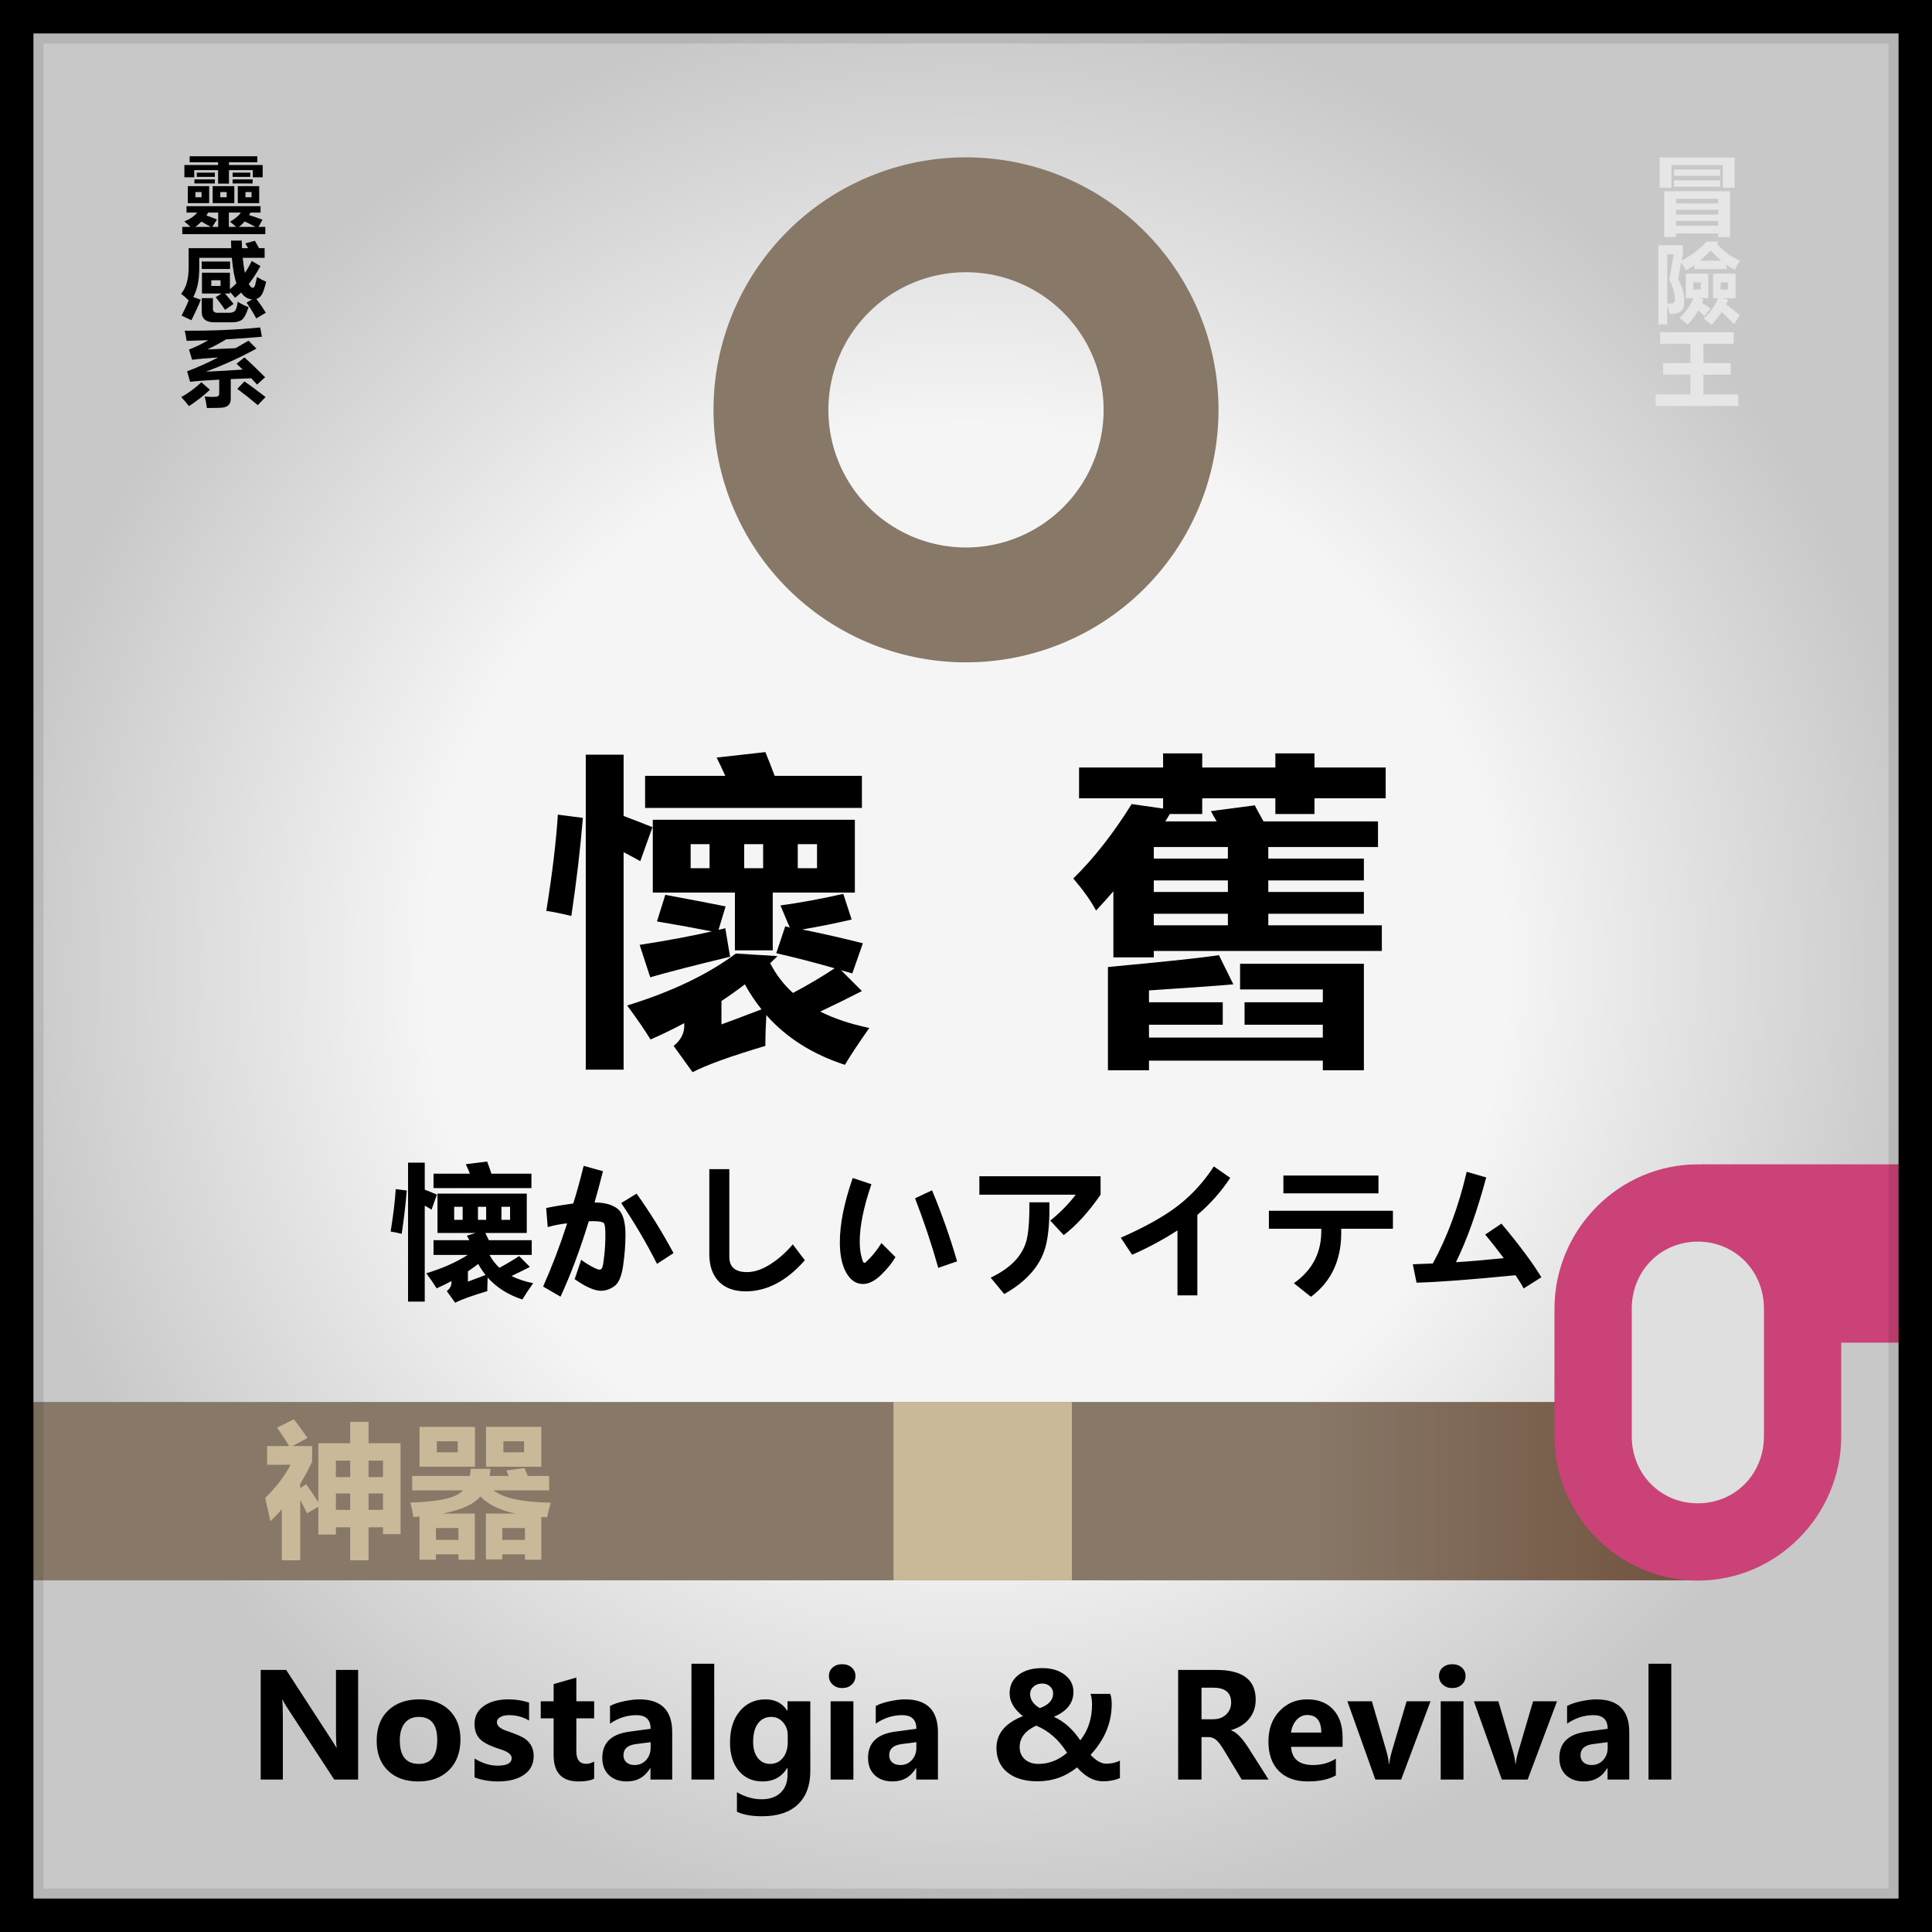
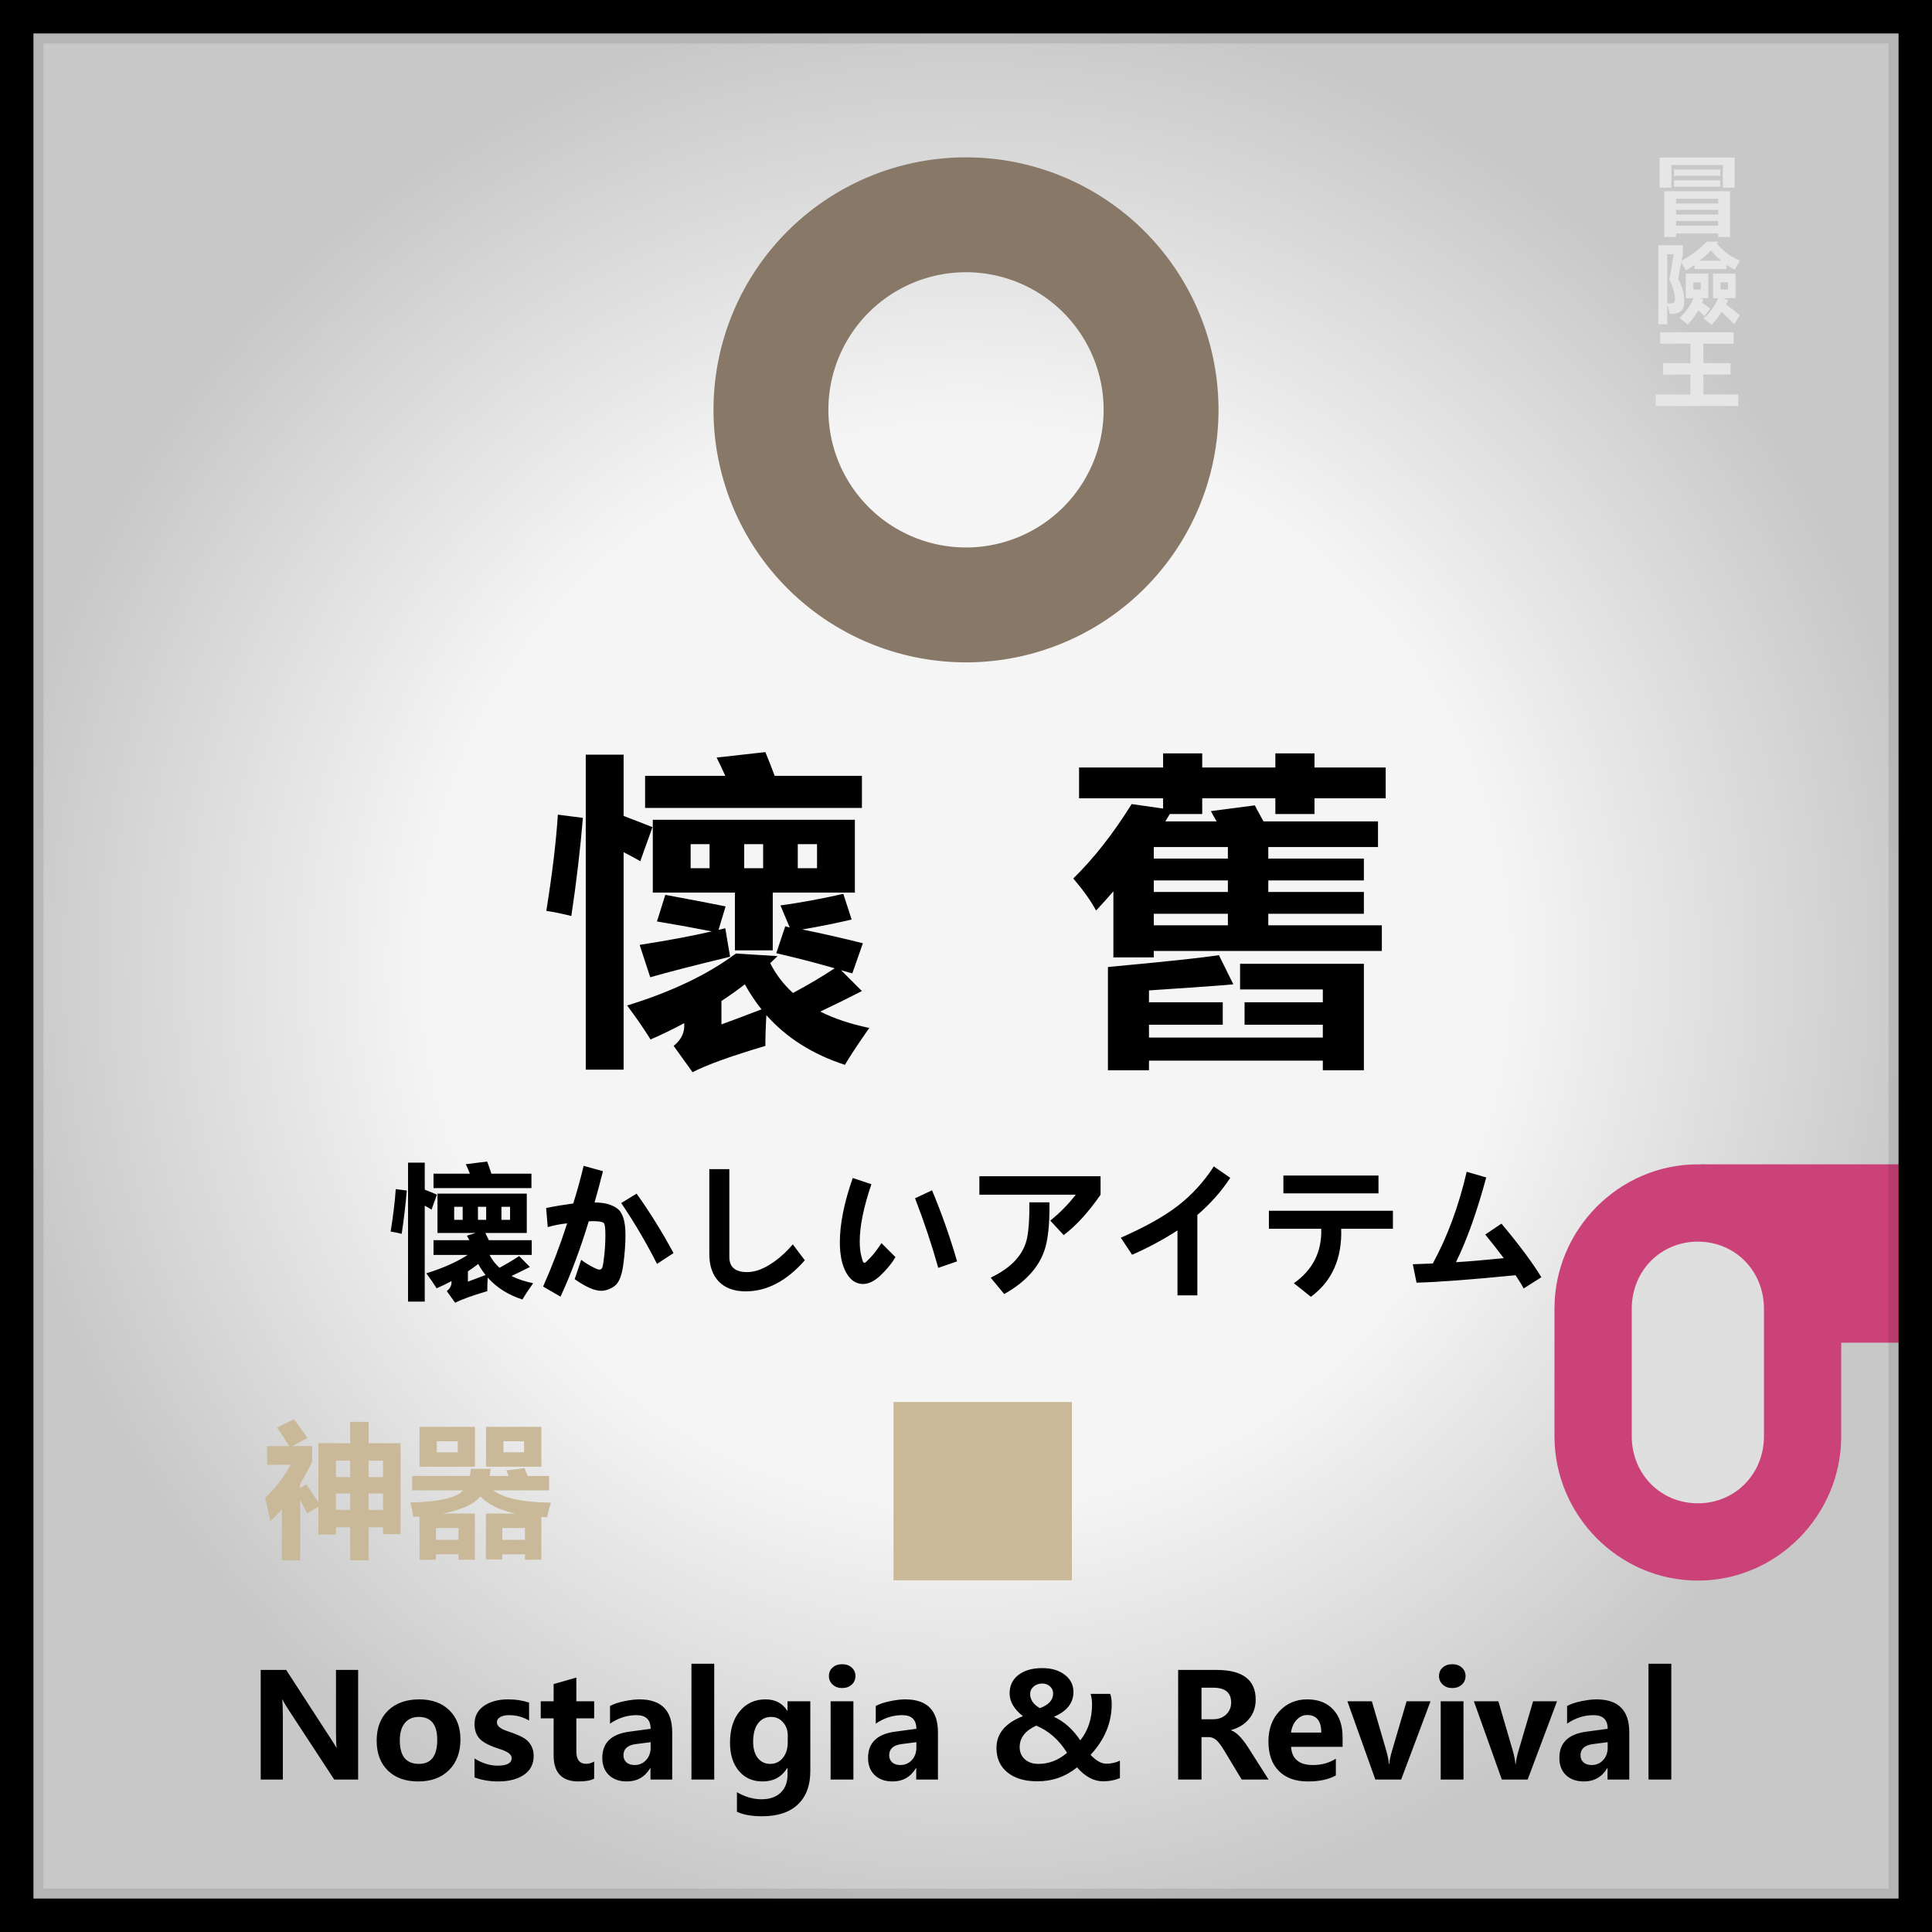
<svg xmlns="http://www.w3.org/2000/svg" xmlns:xlink="http://www.w3.org/1999/xlink" xml:space="preserve" width="800" height="800">
  <rect width="100%" height="100%" fill="#333333" stroke="none" />
  <defs>
    <linearGradient id="b">
      <stop offset="0" style="stop-color:#887868;stop-opacity:1" />
      <stop offset=".771" style="stop-color:#887868;stop-opacity:1" />
      <stop offset=".999" style="stop-color:#71523e;stop-opacity:1" />
    </linearGradient>
    <linearGradient id="a">
      <stop offset=".559" style="stop-color:#f5f5f5;stop-opacity:1" />
      <stop offset="1" style="stop-color:#c8c8c8;stop-opacity:1" />
    </linearGradient>
    <linearGradient xlink:href="#b" id="e" x1="8000" x2="8703.077" y1="-1782.549" y2="-1782.549" gradientTransform="translate(-8000 2400)" gradientUnits="userSpaceOnUse" />
    <radialGradient xlink:href="#a" id="c" cx="400" cy="400" r="400" fx="400" fy="400" gradientTransform="translate(1094.075)" gradientUnits="userSpaceOnUse" />
    <radialGradient xlink:href="#a" id="d" cx="400" cy="400" r="400" fx="400" fy="400" gradientUnits="userSpaceOnUse" />
  </defs>
  <g style="stroke:#000;stroke-width:2;stroke-linecap:round;stroke-linejoin:round;stroke-dasharray:none;paint-order:stroke fill markers">
    <g style="stroke:none">
      <path d="M1094.075 0h800v800h-800z" style="fill:url(#c);fill-rule:evenodd" transform="translate(-1894.075)" />
      <path d="M1399.313 442.915V411.97h-13.414v6.773h-16.469v-26.031l-10.625 6.11q-3.187-6.575-6.375-12.485v56.578h-17.266v-47.813q-5.18 5.977-10.757 11.157-2.79-13.414-4.914-21.782 15.671-15.406 23.906-31.21h-22.047v-17.532h20.785q-6.375-10.36-11.488-17.265l15.672-7.836q5.312 6.375 12.883 17.53l-14.145 7.571h18.527v14.742q-5.312 11.09-11.156 20.72v3.983l5.578-3.585q5.047 6.773 11.422 16.8V333.08h29.883v-20.055h17.266v20.055h30.015v85.266h-16.469v-6.375h-13.546v30.945zm30.812-93.5h-13.547v15.406h13.547zM1385.9 364.82h13.414v-15.406h-13.414zm30.68 30.813h13.546v-15.407h-13.547zm-30.68 0h13.414v-15.407h-13.414zm159.508-77.961h52.062v37.453h-52.062zm35.859 23.906v-10.36h-19.656v10.36zm26.563-23.906h51.93v37.453h-51.93zm35.726 23.906v-10.36h-19.39v10.36zm-35.86 100.539v-43.031h27.626q-22.047-4.848-32.805-16.07-9.164 11.023-35.527 16.07h30.347v43.297h-15.406v-5.047h-21.117v5.047h-15.406v-40.508q-2.856.265-5.844.398-.797-6.375-2.79-13.547 40.907-1.062 49.474-11.422H1538.5V363.76h54.122q.597-3.055.863-6.641h18.594q-.332 3.52-.93 6.64h17.93l-2.125-5.18 17-2.124 3.054 7.305h20.055v13.546H1614.8q14.145 10.957 53.856 11.555-2.258 7.438-3.453 13.68-2.79-.067-5.446-.266v40.11h-15.406v-5.047h-21.25v4.781zm36.657-29.484h-21.25v11.156h21.25zm-62.422 0h-21.117v11.156h21.117z" aria-label="神 器" style="font-weight:700;font-size:136px;font-family:&quot;Microsoft YaHei UI&quot;;-inkscape-font-specification:&quot;Microsoft YaHei UI, Bold&quot;;letter-spacing:0;word-spacing:0;fill-rule:evenodd" transform="translate(-1894.075)" />
      <path d="M1193.284 691.486v45.381h-9.668v-45.38zm40.341 45.381h-9.404v-18.076q0-7.852-5.654-7.852-2.695 0-4.483 2.11-1.787 2.08-1.787 5.332v18.486h-9.463v-32.402h9.463v5.156h.117q3.545-5.947 10.43-5.947 10.781 0 10.781 13.36zm38.35-32.402-12.158 32.402h-10.694l-11.572-32.402h10.137l5.947 20.39q.967 3.34 1.084 5.596h.147q.234-2.314 1.142-5.42l6.065-20.566zm32.49 18.867h-21.328q.498 7.53 9.082 7.53 5.361 0 9.463-2.638v6.944q-4.424 2.49-11.602 2.49-7.734 0-12.04-4.365-4.278-4.365-4.278-12.158 0-7.764 4.57-12.598 4.57-4.863 11.485-4.863 6.885 0 10.752 4.19 3.896 4.16 3.896 11.454zm-8.818-5.918q0-7.266-5.889-7.266-2.432 0-4.307 1.993-1.875 1.992-2.343 5.273zm45.762 19.453h-9.405v-18.076q0-7.852-5.654-7.852-2.695 0-4.482 2.11-1.788 2.08-1.788 5.332v18.486h-9.462v-32.402h9.462v5.156h.118q3.545-5.947 10.43-5.947 10.78 0 10.78 13.36zm27.158-.38q-2.139 1.171-6.475 1.171-10.312 0-10.312-10.84v-15.293h-5.332v-7.06h5.332v-7.12l9.404-2.695v9.815h7.383v7.06h-7.383v13.653q0 5.185 4.101 5.185 1.583 0 3.282-.937zm4.922-42.481q0-2.168 1.523-3.516 1.553-1.377 3.955-1.377 2.461 0 3.984 1.406 1.524 1.377 1.524 3.487 0 2.138-1.553 3.574-1.552 1.406-3.955 1.406-2.373 0-3.926-1.435-1.552-1.436-1.552-3.545zm.703 42.861v-32.402h9.433v32.402zm15.967-16.055q0-7.998 4.775-12.568 4.805-4.57 12.89-4.57 7.823 0 12.422 4.511 4.6 4.483 4.6 12.07 0 7.97-4.717 12.686-4.716 4.717-12.773 4.717-7.91 0-12.568-4.512-4.63-4.54-4.63-12.334zm9.58-.117q0 9.697 7.91 9.697 7.588 0 7.588-9.96 0-9.493-7.647-9.493-3.72 0-5.8 2.55-2.051 2.548-2.051 7.206zm62.578 16.172h-9.405v-18.076q0-7.852-5.654-7.852-2.695 0-4.482 2.11-1.787 2.08-1.787 5.332v18.486h-9.463v-32.402h9.463v5.156h.117q3.545-5.947 10.43-5.947 10.78 0 10.78 13.36zm57.568-5.039q-7.09 5.771-16.435 5.771-7.793 0-12.364-3.662-4.57-3.691-4.57-10.136 0-8.907 10.957-13.184-5.508-4.307-5.508-9.463 0-4.775 3.633-7.588 3.662-2.842 9.902-2.842 5.713 0 9.287 2.754 3.604 2.754 3.604 7.09 0 6.914-8.115 10.313 6.27 2.812 10.957 9.756 4.863-6.123 4.863-14.883 0-2.432-.615-4.365h8.144q.616 1.728.616 4.218 0 11.631-8.76 21.035 3.428 3.663 6.504 3.663 3.076 0 5.654-1.26v7.236q-3.223 1.318-6.973 1.318-5.742 0-10.78-5.771zm-15.41-24.521q5.508-2.022 5.508-6.065 0-1.846-1.348-2.988-1.318-1.143-3.135-1.143-2.168 0-3.603 1.26-1.436 1.23-1.436 3.047 0 3.545 4.014 5.889zm11.28 18.486q-5.04-8.057-12.774-11.25-6.856 3.164-6.856 8.877 0 3.135 2.139 5.068 2.168 1.904 5.654 1.904 6.504 0 11.836-4.6zm82.88 8.027q-6.65 3.838-16.348 3.838-10.84 0-17.109-6.094-6.27-6.093-6.27-16.67 0-10.722 6.885-17.431 6.914-6.739 18.194-6.739 7.265 0 12.685 2.051v9.17q-5.273-3.076-12.89-3.076-6.563 0-10.635 4.277-4.072 4.278-4.072 11.28 0 7.119 3.662 11.103 3.691 3.985 10.048 3.985 3.78 0 6.182-1.172v-9.317h-9.17v-7.763h18.838zm8.877-27.392q2.197-1.23 5.86-1.993 3.69-.761 6.298-.761 13.594 0 13.594 13.623v19.57h-8.994v-4.717h-.117q-3.31 5.508-9.698 5.508-4.6 0-7.382-2.607-2.754-2.637-2.754-7.149 0-9.316 11.103-10.84l8.906-1.2q0-5.655-5.888-5.655-5.801 0-10.928 3.516zm10.693 15.761q-5.127.674-5.127 4.63 0 1.816 1.231 2.929 1.26 1.113 3.37 1.113 2.9 0 4.774-2.05 1.875-2.051 1.875-5.098v-2.315zm54.434 14.678h-9.434v-4.57h-.146q-3.428 5.361-10.137 5.361-6.181 0-9.844-4.365-3.632-4.365-3.632-11.895 0-7.968 4.072-12.832 4.101-4.892 10.693-4.892 6.328 0 8.848 4.57h.146v-19.336h9.434zm-9.287-18.34q0-3.281-1.992-5.42-1.963-2.168-4.922-2.168-3.457 0-5.45 2.754-1.962 2.725-1.962 7.412 0 4.453 1.904 6.885 1.904 2.402 5.244 2.402 3.135 0 5.156-2.548 2.022-2.55 2.022-6.621zm49.219 14.766q0 9.023-5.157 13.887-5.127 4.892-14.795 4.892-6.562 0-10.43-1.875v-8.086q5.04 2.93 10.167 2.93 5.068 0 7.91-2.725 2.871-2.695 2.871-7.5v-2.695h-.146q-3.428 5.537-10.196 5.537-6.123 0-9.814-4.365-3.662-4.365-3.662-11.69 0-8.173 4.043-13.037 4.072-4.892 10.664-4.892 5.976 0 8.965 4.658h.146v-3.867h9.434zm-9.346-14.707q0-3.223-1.963-5.42-1.934-2.227-4.893-2.227-3.457 0-5.478 2.725-1.992 2.695-1.992 7.588 0 4.248 1.933 6.709 1.934 2.431 5.127 2.431 3.223 0 5.244-2.49 2.022-2.49 2.022-6.474zm46.67 4.746h-21.328q.498 7.53 9.082 7.53 5.361 0 9.463-2.638v6.944q-4.424 2.49-11.602 2.49-7.734 0-12.04-4.365-4.278-4.365-4.278-12.158 0-7.764 4.57-12.598 4.57-4.863 11.484-4.863 6.885 0 10.752 4.19 3.897 4.16 3.897 11.454zm-8.819-5.918q0-7.266-5.888-7.266-2.432 0-4.307 1.992-1.875 1.993-2.344 5.274zm34.043 19.072q-2.138 1.172-6.474 1.172-10.313 0-10.313-10.84v-15.293H1753v-7.06h5.332v-7.12l9.405-2.695v9.815h7.382v7.06h-7.382v13.653q0 5.185 4.101 5.185 1.582 0 3.281-.937zm4.922-8.32q4.864 2.959 9.522 2.959 5.86 0 5.86-3.135 0-2.226-4.835-3.72-6.035-1.876-8.29-4.16-2.257-2.315-2.257-6.241 0-4.775 3.868-7.47 3.867-2.725 10.136-2.725 4.453 0 8.584 1.318v7.441q-3.779-2.226-8.32-2.226-2.256 0-3.633.82-1.377.791-1.377 2.11 0 2.226 4.102 3.603 4.394 1.465 6.592 2.666 2.226 1.201 3.369 3.164 1.172 1.963 1.172 4.541 0 5.01-4.014 7.793-4.014 2.754-10.723 2.754-5.273 0-9.756-1.67z" aria-label="Invention &amp; Gadgets" style="font-weight:700;font-size:60px;font-family:&quot;Microsoft YaHei UI&quot;;-inkscape-font-specification:&quot;Microsoft YaHei UI, Bold&quot;;letter-spacing:0;word-spacing:0;fill-rule:evenodd" transform="translate(-1894.075)" />
      <path d="M1094.075 580.528v73.846h715.076l36.924-36.923-36.924-36.923z" style="fill:#887868;fill-opacity:1;fill-rule:evenodd;stroke:none;stroke-width:2;stroke-linecap:round;stroke-linejoin:round;stroke-dasharray:none;paint-order:stroke fill markers" transform="translate(-1894.075)" />
      <path d="M1464.07 580.528h73.847v73.846h-73.846z" style="fill:#c9b999;fill-opacity:1;fill-rule:evenodd;stroke:none;stroke-width:2;stroke-linecap:round;stroke-linejoin:round;stroke-dasharray:none;paint-order:stroke fill markers" transform="translate(-1894.075)" />
      <path d="m1736.18 623.018-1.933 5.507q-.996-.293-2.05-.586l3.808 3.809q-3.516 1.816-7.617 3.75 3.867 1.934 8.965 2.988-3.047 4.336-4.453 6.739-8.848-2.872-14.356-9.082-.176 2.93-.176 5.625-9.492 2.812-13.3 4.804l-3.457-4.804q1.816-1.465 1.933-3.399v-.762q-2.93 1.582-6.152 2.989-1.7-2.754-4.278-6.211 12.188-3.75 19.864-9.492l7.617.468q-.645.645-1.348 1.29 1.582 3.105 4.16 5.449 4.278-2.286 7.618-4.512-5.274-1.524-10.664-2.754l1.64-4.922.82.234-1.699-4.043q5.215-.703 11.485-2.109l1.523 4.688q-4.512 1.054-9.023 1.816 5.507 1.113 11.074 2.52zm-38.378-22.56h36.914v13.302h-15v10.547h-6.914V613.76h-15zm-12.246-11.894h6.914v11.192q2.93 1.113 5.273 2.05l-2.226 6.212q-1.465-.82-3.047-1.641v39.726h-6.914zm50.449 9.727h-39.61v-5.86h14.65q-.704-1.581-1.583-3.34l8.906-.995q.938 2.285 1.7 4.336h15.937zm-40.605 25.02q7.558-1.172 13.183-2.461-5.039-.997-10.02-1.817l1.524-4.863q5.742 1.055 11.016 2.11l-1.29 4.277q.645-.118 1.231-.293l.879 5.214q-9.492 2.286-14.59 3.75zm-17.051-6.211q1.64-10.196 2.11-17.579l4.57.586q-.704 8.555-2.11 17.93-2.285-.586-4.57-.937zm31.992 16.464v4.278q1.64-.586 7.324-2.754-1.7-2.11-3.047-4.57-2.05 1.582-4.277 3.046zm17.46-24.257v-4.395h-3.515v4.395zm-23.085 0h3.457v-4.395h-3.457zm9.785 0h3.457v-4.395h-3.457zm57.54-11.485q.058.176 1.581 2.93h20.918v4.687h-20.039v2.11h17.461v3.984h-17.46v2.11h17.46v3.984h-17.46v2.11h20.741v4.687h-41.66v1.172h-7.383v-12.07q-1.523 1.757-3.164 3.515-1.406-2.637-4.16-5.86 5.625-5.507 10.664-13.593l5.742.82v-1.875h-15.351v-5.625h15.351v-2.578h7.149v2.578h13.36v-2.578h7.148v2.578h13.007v5.625h-13.007v2.871h-7.149v-2.87h-13.36v2.87h-5.917l-.82 1.348h9.374q-.527-.879-1.054-1.875zm-1.876 35.977h14.297v-2.344h-15.117v-4.687h22.617v19.453h-7.5v-1.758h-31.758v1.758h-7.5v-18.868q15.82-1.464 20.274-2.168l2.636 5.333q-2.168.234-15.41 1.113v2.168h13.477v4.101h-13.477v2.344h31.758V637.9h-14.297zm-16.582-14.063h13.535v-2.11h-13.535zm0-12.187h13.535v-2.11h-13.535zm0 6.094h13.535v-2.11h-13.535z" aria-label="懷舊" style="font-weight:700;font-size:60px;font-family:&quot;Microsoft YaHei UI&quot;;-inkscape-font-specification:&quot;Microsoft YaHei UI, Bold&quot;;letter-spacing:0;word-spacing:0;fill:#fff;fill-rule:evenodd" transform="translate(-1894.075)" />
-       <path d="M1243.59 588.3h5.45v4.63h10.488v20.742h-36.27V592.93h10.489v-4.63h5.566v4.63h4.278zm-30.41-.468q2.754 3.516 5.625 7.441l-4.922 3.633h7.56v6.973q-1.7 3.984-3.81 7.793 2.461 2.226 4.16 3.867v-1.523h39.669v4.804h-38.496l-3.399 4.395q-1.348-1.64-2.578-3.106v24.082h-6.68v-21.68q-2.109 2.637-4.453 5.157-.937-4.629-2.11-8.848 5.45-5.976 10.137-14.648h-9.375v-7.266h7.735q-1.582-2.46-4.746-7.031zm11.309 35.332h33.809v12.129h-4.22q-1.23 2.11-2.284 3.867h10.43v5.508h-41.602v-5.508h9.433q-.878-1.875-1.816-3.867h-3.75zm27.129 4.688h-20.45v2.753h20.45zm-13.652 11.308h6.21q.997-1.7 2.169-3.867h-10.372q.938 1.816 1.993 3.867zm15.351-41.543h-4.277v3.633h4.277zm0 11.367v-3.633h-4.277v3.633zm-14.004 0h4.278v-3.633h-4.278zm0-7.734h4.278v-3.633h-4.278zm-9.844 7.734h4.278v-3.633h-4.277zm0-7.734h4.278v-3.633h-4.277zm52.032 44.941h-7.383v-18.047q-4.805.88-9.14 1.817l-1.055-8.496q4.716-.44 10.195-1.23v-11.72h-3.809q-.732 4.131-1.699 7.97-2.754-1.758-4.746-2.637 2.11-9.024 2.754-20.45l5.39.528q-.234 3.603-.615 7.031h2.725v-12.305h7.383v12.305h4.277v2.344q4.043-7.735 6.328-15.117 4.219.761 7.852 1.523-1.553 4.13-3.076 7.676h23.115q-.088 10.166-.44 21.972l-.527 15.147q-.176 3.31-1.289 5.654-1.113 2.373-3.457 3.428-2.344 1.055-12.334.732-.879-4.804-2.022-8.086-4.101 5.127-9.814 9.258-3.691-3.926-6.27-6.21 18.516-11.925 20.684-34.16h-2.9q-2.11 15.087-12.51 24.081-1.729-1.67-3.193-2.988l-4.424.674zm31.23-41.074h-2.578q-.293 18.34-9.932 30.762 3.662.293 6.827.293 4.013 0 4.628-3.955.616-3.985 1.055-27.1zm-24.96 8.32q-2.374-3.34-3.839-4.921h-2.431v10.576q2.549-.41 5.273-.908-.088 1.26-.146 2.724 7.119-6.65 9.404-15.79h-2.871q-2.695 5.009-5.39 8.32z" aria-label="禮物" style="font-weight:700;font-size:60px;font-family:&quot;Microsoft YaHei UI&quot;;-inkscape-font-specification:&quot;Microsoft YaHei UI, Bold&quot;;letter-spacing:0;word-spacing:0;fill:#c9b999;fill-rule:evenodd" transform="translate(-1894.075)" />
      <path d="M1494.074 65.156a104.555 104.555 0 0 0-104.554 104.555 104.555 104.555 0 0 0 104.554 104.556 104.555 104.555 0 0 0 104.555-104.556 104.555 104.555 0 0 0-104.555-104.555zm0 47.57a56.986 56.986 0 0 1 56.986 56.985 56.986 56.986 0 0 1-56.986 56.986 56.986 56.986 0 0 1-56.985-56.986 56.986 56.986 0 0 1 56.985-56.986z" style="fill:#887868;fill-opacity:1;fill-rule:evenodd;stroke:none;stroke-width:2;stroke-linecap:round;stroke-linejoin:round;stroke-dasharray:none;paint-order:stroke fill markers" transform="translate(-1894.075)" />
      <path d="M1381.194 538.968v-13.652h-5.918v2.988h-7.266V516.82l-4.687 2.695q-1.407-2.9-2.813-5.507v24.96h-7.617v-21.093q-2.285 2.636-4.746 4.922-1.23-5.918-2.168-9.61 6.914-6.797 10.547-13.77h-9.727v-7.734h9.17q-2.812-4.57-5.068-7.617l6.914-3.457q2.344 2.813 5.683 7.734l-6.24 3.34h8.174v6.504q-2.344 4.893-4.922 9.14v1.759l2.461-1.582q2.227 2.988 5.04 7.412V490.51h13.183v-8.847h7.617v8.847h13.242v37.618h-7.265v-2.813h-5.977v13.652zm13.594-41.25h-5.977v6.797h5.977zm-19.512 6.797h5.918v-6.797h-5.918zm13.535 13.594h5.977v-6.797h-5.977zm-13.535 0h5.918v-6.797h-5.918zm84.375-23.408q-7.5 10.84-15.264 16.728l-5.566-6.005q5.888-4.688 10.547-10.723h-39.903v-7.647h50.186zm-21.182 3.164q.176 10.342-1.23 16.875-1.377 6.533-5.889 11.865-4.512 5.303-11.602 9.229l-5.595-6.768q6.855-3.34 10.488-7.47 3.662-4.16 4.629-9.2.996-5.068.908-14.531zm74.883-10.137q-5.537 8.438-13.623 15.352v33.31h-8.232v-26.894q-9.024 5.8-18.78 10.078l-4.687-7.06q15.205-6.68 23.73-13.301 8.555-6.622 14.795-16.23zm61.377 6.416h-39.375v-7.383h39.375zm5.976 14.649h-21.416q.586 18.486-12.539 28.183l-7.06-5.625q11.777-8.261 11.338-22.558h-21.68v-7.442h51.357zm61.465 20.097-7.324 4.63q-.967-1.905-3.37-5.48-28.095 2.784-40.985 3.077l-1.553-7.617q6.943-.235 8.29-.323 8.995-16.435 14.034-37.968l8.086 2.343q-5.8 21.446-12.539 35.098 7.851-.469 19.805-1.67-3.78-5.039-7.676-9.785l6.709-4.512q11.22 13.389 16.523 22.207z" aria-label="神アイテム" style="font-weight:700;font-size:60px;font-family:&quot;Microsoft YaHei UI&quot;;-inkscape-font-specification:&quot;Microsoft YaHei UI, Bold&quot;;letter-spacing:0;word-spacing:0;fill-rule:evenodd" transform="translate(-1894.075)" />
      <path d="M1164.96 94.33h3.397q-1.12-1.086-2.556-2.277 3.467-1.4 5.323-3.677h-4.413v-2.661h30.536v2.661h-4.202q-.245.56-.525 1.05 2.906.911 5.533 1.892l-1.646 3.011h2.801v3.012h-34.248zm.876-25.739h13.902v-1.12h-11.73v-2.522h27.909v2.521h-11.696v1.121h13.902v5.113h-4.062v-2.977h-9.84v5.603h-4.483v-5.603h-9.84v2.977h-4.062zm11.661 15.863v-7.073h8.93v7.073zm10.365 0v-7.073h8.825v7.073zm-20.625 0v-7.073h8.824v7.073zm17.404 7.704q3.081-1.716 4.482-3.782h-4.938v5.953h3.012q-1.296-1.19-2.556-2.17zm-14.673-17.579h8.44v1.681h-8.44zm4.938 14.988q2.136.77 4.377 1.646l-1.926 3.116h2.416v-5.953h-4.097q-.385.63-.77 1.191zm19.085-14.988v1.681h-8.265v-1.68zm-23.042-2.801h7.458v1.75h-7.458zm22.061 0v1.75h-7.284v-1.75zm-2.311 20.275q-1.05 1.261-2.381 2.276h6.863q-2.066-1.12-4.482-2.276zm-20.346 2.276h6.374q-2.066-1.225-3.887-2.206-1.121 1.191-2.487 2.206zm12.922-12.326v-2.171h-2.626v2.171zm10.26 0v-2.171h-2.52v2.171zm-20.625 0v-2.171h-2.522v2.171zm-5.323 21.169h17.579q-.07-1.506-.105-3.152h4.412q.035 1.646.123 3.152h2.504q-.578-1.103-1.12-1.996l3.921-1.086q1.086 1.873 1.733 3.082h2.294v3.992h-9.035q.333 3.624.928 6.268 1.524-2.276 2.784-4.938l3.607 2.101q-2.258 4.203-4.815 7.442.823 1.593 1.629 1.593.682 0 1.015-1.243.333-1.26.736-3.24 1.926 1.191 3.781 1.962-.945 3.957-1.785 5.34-.84 1.366-2.26 1.821 2.084 2.714 3.905 5.726l-3.922 2.38q-1.926-3.536-4.027-6.583l2.346-1.33q-2.66-.123-4.587-2.854-1.208 1.19-2.486 2.188-1.173-1.453-2.136-2.468v.682h-2.014q1.821 2.154 3.52 4.343l-3.502 2.451q-1.471-2.276-3.852-5.253l2.398-1.54h-8.071v-8.65h11.52v6.846q1.419-1.12 2.697-2.434-1.313-3.677-1.89-10.61h-13.448v4.412q0 7.371-2.469 11.889l3.1 1.138q-1.646 4.097-3.853 8.51l-4.062-1.927q1.821-3.537 2.907-6.338-1.646-1.628-3.117-2.732 3.117-3.571 3.117-10.995zm13.167 15.688v-2.346h-3.817v2.346zm3.922-7.039h-11.696v-3.117h11.696zm3.151 13.622q2.207 1.366 4.483 2.241-1.471 4.483-2.96 5.393-1.47.91-3.764.91h-7.389q-5.217 0-5.217-4.412v-5.638h4.622v4.448q0 1.646 1.926 1.646h4.622q1.804 0 2.54-.788.735-.788 1.137-3.8zm-21.851 12.046q17.159.07 31.131-1.365l.7 3.852q-7.038.665-14.725 1.085-3.642 2.207-7.721 4.203l11.573-.526q2.61-1.47 5.34-3.116l3.292 3.291q-9.805 5.428-20.87 9.595 7.546-.332 15.197-.875-1.348-1.33-2.556-2.416l3.257-2.627q2.696 2.347 8.544 8.23l-3.326 3.046q-1.244-1.383-2.4-2.609l-8.456.333v8.23q0 1.768-1.033 2.696-1.033.928-3.152.998-2.118.087-5.655.087-.315-2.556-.91-4.762 1.715.14 3.659.14 1.418 0 1.873-.315.455-.316.455-1.191v-5.655q-7.844.402-12.01.893l-1.227-4.343q5.919-2.24 12.8-5.76-6.951.42-10.733.963l-1.296-4.272q3.817-1.419 7.95-3.87l-8.93.263q-.246-1.996-.771-4.203zm24.618 21.081q3.887 2.662 8.72 6.479l-3.222 3.362q-3.747-3.222-8.44-6.759zm-17.754.35 3.536 3.117q-3.957 3.712-8.65 6.794-1.61-2.066-3.186-3.747 4.518-2.556 8.3-6.163z" aria-label="靈感系" style="font-weight:700;font-size:35.859px;font-family:&quot;Microsoft YaHei UI&quot;;-inkscape-font-specification:&quot;Microsoft YaHei UI, Bold&quot;;letter-spacing:0;word-spacing:0;writing-mode:tb-rl;fill-rule:evenodd;stroke-width:2.397" transform="matrix(1.004 0 0 .996 -1894.075 0)" />
-       <path d="M102.849 75.667v-9.604H81.578v9.604h-4.91V62.861h31.09v12.806zm-1.067-5.015H82.645v-2.704h19.137zm0 4.588H82.645v-2.703h19.137zM83.498 96.583H78.59V77.16h27.247v19.422h-4.909v-1.494h-17.43Zm17.43-16.22h-17.43v1.991h17.43Zm-17.43 6.687h17.43v-1.992h-17.43Zm0 4.766h17.43v-2.063h-17.43Zm.854 22.552q2.81 5.3 2.49 9.89.071 5.193-5.94 4.908-.463-1.92-1.067-3.913v8.324H76.17v-33.544h10.137v3.842q-.284 1.458-.569 2.739 6.474-3.557 10.387-8.11h4.909l-.605.925q4.09 4.908 9.533 7.15-1.21 2.134-2.24 3.877-1.708-.925-3.344-2.1v1.815H91.11v-1.779q-1.708 1.281-3.486 2.313-.783-1.388-1.992-3.344-.819 4.268-1.28 7.007zm14.442-2.24h9.32v10.386h-5.158l2.134.783q-.427.96-.89 1.85 2.633 1.991 5.728 4.588l-2.384 3.806q-2.418-2.596-5.157-5.193-1.815 2.881-4.162 5.442-1.636-1.351-3.308-2.703 4.055-3.77 6.047-8.573h-2.17zm-11.276 0h9.32v10.386h-3.593l1.565.534q-.285.711-.57 1.387 2.455 1.672 3.451 2.49l-2.49 3.201q-.996-1.031-2.525-2.418-1.886 3.343-4.411 6.011-1.21-1.21-3.344-2.81 3.949-3.735 5.763-8.395h-3.166Zm-5.976 12.592q1.494-.036 1.494-1.708.071-3.237-2.348-8.501.747-3.878 1.814-10.6h-2.667v20.809q1.138.035 1.707 0zm16.363-22.41q-2.17 2.276-4.589 4.304h8.893q-2.206-1.92-4.304-4.304zm7.078 16.54v-3.059h-3.059v3.06zm-11.276 0v-3.059h-3.059v3.06zm-18.639 44.482h14.37v-8.43h-11.31v-4.874h11.31v-8.216h-12.52v-4.874h30.449v4.874H94.81v8.216h11.276v4.874H94.81v8.43h14.442v4.873H75.068Z" aria-label="冒險王" style="font-weight:700;font-size:36.425px;font-family:&quot;Microsoft YaHei UI&quot;;-inkscape-font-specification:&quot;Microsoft YaHei UI, Bold&quot;;letter-spacing:0;word-spacing:0;writing-mode:tb-rl;white-space:pre;inline-size:131.203;fill:#e6e6e6;fill-rule:evenodd;stroke-width:2.377" transform="matrix(1 0 0 .977 -189.472 3.804)" />
    </g>
    <g style="stroke:none;stroke-width:2;stroke-linecap:round;stroke-linejoin:round;stroke-dasharray:none;paint-order:stroke fill markers">
      <path d="M4 4v792h792V4Zm14 14h764v764H18Z" style="mix-blend-mode:normal;fill:#000005;fill-opacity:.095;fill-rule:evenodd;stroke:none;stroke-width:3;stroke-linecap:round;stroke-linejoin:round;stroke-dasharray:none;paint-order:stroke markers fill" transform="translate(-800)" />
      <path d="M0 0v800h800V0Zm13.848 13.848h772.304v772.304H13.848Z" style="fill:#000;fill-opacity:1;fill-rule:evenodd;stroke:none;stroke-width:3.049;stroke-linecap:round;stroke-linejoin:round;stroke-dasharray:none;paint-order:stroke markers fill" transform="translate(-800)" />
    </g>
  </g>
  <path d="M0 0h800v800H0Z" style="fill:url(#d);fill-rule:evenodd;stroke:none;stroke-width:2;stroke-linecap:round;stroke-linejoin:round;stroke-dasharray:none;paint-order:stroke fill markers" />
  <path d="m357.3 390.587-4.382 12.484q-2.258-.664-4.649-1.328l8.633 8.633q-7.968 4.117-17.265 8.5 8.765 4.383 20.32 6.773-6.906 9.828-10.094 15.274-20.054-6.508-32.539-20.586-.398 6.64-.398 12.75-21.516 6.375-30.149 10.89l-7.836-10.89q4.118-3.32 4.383-7.703v-1.727q-6.64 3.586-13.945 6.773-3.852-6.242-9.695-14.078 27.625-8.5 45.023-21.515l17.266 1.062q-1.461 1.461-3.055 2.922 3.586 7.04 9.43 12.352 9.695-5.18 17.265-10.227-11.953-3.453-24.172-6.242l3.72-11.156 1.858.53-3.851-9.163q11.82-1.594 26.031-4.782l3.453 10.626q-10.226 2.39-20.453 4.117 12.485 2.523 25.102 5.71zm-86.991-51.133h83.671v30.148h-34v23.906H304.31v-23.906h-34zm-27.758-26.961h15.672v25.367q6.64 2.523 11.953 4.648l-5.047 14.079q-3.32-1.86-6.906-3.72v90.048H242.55zm114.351 22.047h-89.78v-13.282h33.202q-1.594-3.585-3.586-7.57l20.188-2.258q2.125 5.18 3.851 9.829h36.125zm-92.039 56.71q17.133-2.656 29.883-5.577-11.422-2.258-22.71-4.118l3.452-11.023q13.016 2.39 24.969 4.781l-2.922 9.695q1.461-.265 2.79-.664l1.991 11.82q-21.515 5.18-33.07 8.5zm-38.648-14.077q3.719-23.11 4.781-39.844l10.36 1.328q-1.594 19.39-4.782 40.64-5.18-1.328-10.36-2.124zm72.515 37.32v9.695q3.72-1.328 16.602-6.242-3.852-4.781-6.906-10.36-4.649 3.587-9.696 6.907zm39.579-54.985v-9.96h-7.97v9.96zm-52.329 0h7.836v-9.96h-7.836zm22.18 0h7.836v-9.96h-7.836zm211.438-26.03q.133.398 3.586 6.64h47.414v10.625h-45.422v4.781h39.578v9.031h-39.578v4.782h39.578v9.03h-39.578v4.782h47.015v10.625h-94.43v2.656h-16.734v-27.359q-3.453 3.984-7.171 7.969-3.188-5.977-9.43-13.282 12.75-12.484 24.172-30.812l13.015 1.86v-4.25h-34.797v-12.75h34.797v-5.844h16.203v5.843h30.282v-5.843H544.3v5.843h29.484v12.75h-29.484v6.508h-16.203v-6.508h-30.282v6.508h-13.414l-1.859 3.055h21.25q-1.195-1.992-2.39-4.25zm-4.25 81.546h32.406v-5.312h-34.266v-10.625h51.266v44.093h-17v-3.984H475.77v3.984h-17v-42.765q35.859-3.32 45.953-4.914l5.976 12.086q-4.914.53-34.93 2.523v4.914h30.547v9.297H475.77v5.312h71.984v-5.312h-32.406zm-37.586-31.875h30.68v-4.781h-30.68zm0-27.625h30.68v-4.781h-30.68zm0 13.813h30.68v-4.782h-30.68z" aria-label="懷 舊" style="font-weight:700;font-size:136px;font-family:&quot;Microsoft YaHei UI&quot;;-inkscape-font-specification:&quot;Microsoft YaHei UI, Bold&quot;;letter-spacing:0;word-spacing:0;fill-rule:evenodd;stroke:none;stroke-width:2;stroke-linecap:round;stroke-linejoin:round;stroke-dasharray:none;paint-order:stroke fill markers" />
  <path d="M148.296 736.867h-9.902l-19.22-29.355q-1.493-2.286-2.167-3.692h-.147q.264 2.344.264 7.236v25.811h-9.17v-45.38h10.547l18.516 28.534q1.845 2.842 2.255 3.604h.147q-.293-1.64-.293-6.27v-25.869h9.17zm7.676-16.055q0-7.998 4.775-12.568 4.805-4.57 12.89-4.57 7.823 0 12.423 4.511 4.6 4.483 4.6 12.07 0 7.97-4.718 12.686-4.716 4.717-12.773 4.717-7.91 0-12.568-4.512-4.63-4.54-4.63-12.334zm9.58-.117q0 9.697 7.91 9.697 7.588 0 7.588-9.96 0-9.493-7.647-9.493-3.72 0-5.8 2.55-2.051 2.548-2.051 7.206zm30.937 7.47q4.863 2.96 9.522 2.96 5.86 0 5.86-3.135 0-2.227-4.835-3.72-6.035-1.876-8.29-4.16-2.257-2.315-2.257-6.241 0-4.775 3.867-7.47 3.868-2.725 10.137-2.725 4.453 0 8.584 1.318v7.441q-3.78-2.226-8.32-2.226-2.256 0-3.633.82-1.377.791-1.377 2.11 0 2.226 4.102 3.603 4.394 1.465 6.591 2.666 2.227 1.201 3.37 3.164 1.171 1.963 1.171 4.541 0 5.01-4.013 7.793-4.014 2.754-10.723 2.754-5.273 0-9.756-1.67zm49.541 8.321q-2.138 1.172-6.474 1.172-10.313 0-10.313-10.84v-15.293h-5.332v-7.06h5.332v-7.12l9.404-2.695v9.815h7.383v7.06h-7.383v13.653q0 5.185 4.102 5.185 1.582 0 3.281-.937zm6.563-30.058q2.197-1.23 5.86-1.993 3.69-.761 6.298-.761 13.594 0 13.594 13.623v19.57h-8.994v-4.717h-.118q-3.31 5.508-9.697 5.508-4.6 0-7.383-2.607-2.754-2.637-2.754-7.149 0-9.316 11.104-10.84l8.906-1.2q0-5.655-5.888-5.655-5.801 0-10.928 3.515zm10.693 15.761q-5.127.674-5.127 4.63 0 1.816 1.23 2.929 1.26 1.113 3.37 1.113 2.9 0 4.775-2.05 1.875-2.051 1.875-5.098v-2.315zm23.027 14.678v-47.959h9.434v47.96zm49.22-3.574q0 9.023-5.157 13.887-5.127 4.892-14.795 4.892-6.562 0-10.43-1.875v-8.086q5.04 2.93 10.166 2.93 5.069 0 7.91-2.725 2.872-2.695 2.872-7.5v-2.695h-.147q-3.428 5.537-10.195 5.537-6.123 0-9.815-4.365-3.662-4.365-3.662-11.69 0-8.173 4.043-13.037 4.073-4.892 10.664-4.892 5.977 0 8.965 4.658h.147v-3.867h9.433zm-9.347-14.707q0-3.223-1.962-5.42-1.934-2.227-4.893-2.227-3.457 0-5.479 2.725-1.992 2.695-1.992 7.588 0 4.248 1.934 6.709 1.933 2.432 5.127 2.432 3.223 0 5.244-2.49 2.021-2.491 2.021-6.475zm17.051-24.58q0-2.168 1.524-3.516 1.552-1.377 3.955-1.377 2.46 0 3.984 1.406 1.524 1.377 1.524 3.487 0 2.138-1.553 3.574-1.553 1.406-3.955 1.406-2.373 0-3.926-1.435-1.553-1.436-1.553-3.545zm.703 42.861v-32.402h9.434v32.402zm18.692-30.44q2.197-1.23 5.86-1.992 3.69-.761 6.298-.761 13.594 0 13.594 13.623v19.57h-8.994v-4.717h-.118q-3.31 5.508-9.697 5.508-4.6 0-7.383-2.607-2.753-2.637-2.753-7.149 0-9.316 11.103-10.84l8.906-1.2q0-5.655-5.888-5.655-5.801 0-10.928 3.516zm10.693 15.762q-5.127.674-5.127 4.63 0 1.816 1.23 2.929 1.26 1.113 3.37 1.113 2.9 0 4.775-2.05 1.875-2.051 1.875-5.098v-2.315zm72.656 9.639q-7.09 5.772-16.435 5.772-7.793 0-12.363-3.663-4.57-3.691-4.57-10.136 0-8.907 10.956-13.184-5.508-4.307-5.508-9.463 0-4.775 3.633-7.588 3.662-2.841 9.903-2.841 5.713 0 9.287 2.753 3.603 2.754 3.603 7.09 0 6.914-8.115 10.313 6.27 2.812 10.957 9.756 4.863-6.123 4.863-14.883 0-2.432-.615-4.365h8.145q.615 1.728.615 4.218 0 11.631-8.76 21.036 3.428 3.662 6.504 3.662 3.076 0 5.654-1.26v7.236q-3.222 1.319-6.972 1.319-5.742 0-10.782-5.772zm-15.41-24.521q5.508-2.022 5.508-6.065 0-1.846-1.348-2.988-1.318-1.143-3.134-1.143-2.168 0-3.604 1.26-1.435 1.23-1.435 3.047 0 3.545 4.013 5.889zm11.28 18.486q-5.04-8.057-12.774-11.25-6.855 3.164-6.855 8.877 0 3.135 2.138 5.068 2.168 1.905 5.655 1.905 6.504 0 11.836-4.6zm83.437 11.074h-11.133l-7.119-11.807q-2.197-3.662-3.603-4.716-1.407-1.055-2.989-1.055h-2.93v17.578h-9.667v-45.38h15.908q16.201 0 16.201 12.304 0 4.629-2.725 7.94-2.695 3.31-7.441 4.658v.117q3.135 1.054 6.943 6.914zm-27.773-38.027v13.066h4.746q3.398 0 5.449-1.963 2.08-1.992 2.08-4.95 0-6.153-7.354-6.153zm58.418 24.492h-21.329q.498 7.53 9.082 7.53 5.362 0 9.463-2.637v6.943q-4.423 2.49-11.601 2.49-7.734 0-12.041-4.365-4.277-4.365-4.277-12.158 0-7.764 4.57-12.598 4.57-4.863 11.484-4.863 6.885 0 10.752 4.19 3.897 4.16 3.897 11.454zm-8.819-5.918q0-7.266-5.888-7.266-2.432 0-4.307 1.993-1.875 1.992-2.344 5.273zm45.235-12.95-12.159 32.403h-10.693l-11.572-32.402h10.136l5.948 20.39q.967 3.34 1.084 5.596h.146q.235-2.314 1.143-5.42l6.064-20.566zm3.515-10.458q0-2.168 1.524-3.516 1.552-1.377 3.955-1.377 2.46 0 3.984 1.406 1.524 1.377 1.524 3.487 0 2.138-1.553 3.574-1.553 1.406-3.955 1.406-2.373 0-3.926-1.435-1.553-1.436-1.553-3.545zm.703 42.861v-32.402h9.434v32.402zm48.164-32.402-12.158 32.402H621.88l-11.572-32.402h10.136l5.948 20.39q.966 3.34 1.084 5.596h.146q.234-2.314 1.143-5.42l6.064-20.566zm4.16 1.963q2.198-1.23 5.86-1.993 3.691-.761 6.299-.761 13.594 0 13.594 13.623v19.57h-8.995v-4.717h-.117q-3.31 5.508-9.697 5.508-4.6 0-7.383-2.607-2.754-2.637-2.754-7.149 0-9.316 11.104-10.84l8.906-1.2q0-5.655-5.889-5.655-5.8 0-10.927 3.516zm10.694 15.761q-5.127.674-5.127 4.63 0 1.816 1.23 2.929 1.26 1.113 3.37 1.113 2.9 0 4.775-2.05 1.875-2.051 1.875-5.098v-2.315zm23.027 14.678v-47.959h9.434v47.96z" aria-label="Nostalgia &amp; Revival" style="font-weight:700;font-size:60px;font-family:&quot;Microsoft YaHei UI&quot;;-inkscape-font-specification:&quot;Microsoft YaHei UI, Bold&quot;;letter-spacing:0;word-spacing:0;fill-rule:evenodd;stroke:none;stroke-width:2;stroke-linecap:round;stroke-linejoin:round;stroke-dasharray:none;paint-order:stroke fill markers" />
-   <path d="M0 580.528v73.846h703.077v-73.846z" style="fill:url(#e);fill-opacity:1;fill-rule:evenodd;stroke:none;stroke-width:2;stroke-linecap:round;stroke-linejoin:round;stroke-dasharray:none;paint-order:stroke fill markers" />
  <g stroke="none" style="stroke:#000;stroke-width:2;stroke-linecap:round;stroke-linejoin:round;stroke-dasharray:none;paint-order:stroke fill markers">
    <path d="M8703.043-3518.12h89.267v73.847h-89.267z" style="fill:#ca4278;fill-opacity:1;fill-rule:evenodd;stroke:none;stroke-width:2.199;stroke-linecap:round;stroke-linejoin:round;stroke-dasharray:none;paint-order:stroke fill markers" transform="translate(-7998.665 4000.244)" />
    <g style="opacity:1">
      <path d="M8703.043-3502.11c24.028 0 43.372 19.536 43.372 43.8v52.754c0 24.265-19.344 43.8-43.372 43.8s-43.371-19.535-43.371-43.8v-52.753c0-24.265 19.343-43.8 43.371-43.8z" style="baseline-shift:baseline;display:inline;overflow:visible;vector-effect:none;fill:#dfdfdf;fill-rule:evenodd;stroke:none;paint-order:normal;enable-background:accumulate;stop-color:#000;stop-opacity:1" transform="translate(-8000 4000.244)" />
      <path d="M8703.043-3518.11c-32.7 0-59.371 27.033-59.371 59.801v52.752c0 32.769 26.671 59.801 59.371 59.801s59.371-27.032 59.371-59.8v-52.753c0-32.768-26.671-59.8-59.371-59.8zm0 32c15.356 0 27.371 12.04 27.371 27.801v52.752c0 15.762-12.015 27.801-27.371 27.801-15.356 0-27.371-12.039-27.371-27.8v-52.753c0-15.761 12.015-27.8 27.371-27.8z" style="baseline-shift:baseline;display:inline;overflow:visible;vector-effect:none;fill:#ca4278;fill-opacity:1;fill-rule:evenodd;stroke:none;paint-order:normal;enable-background:accumulate;stop-color:#000;stop-opacity:1" transform="translate(-8000 4000.244)" />
    </g>
  </g>
  <path d="M369.996 580.528h73.846v73.846h-73.846z" style="fill:#c9b999;fill-opacity:1;fill-rule:evenodd;stroke:none;stroke-width:2;stroke-linecap:round;stroke-linejoin:round;stroke-dasharray:none;paint-order:stroke fill markers" />
  <path d="M145.004 646.074v-13.652h-5.918v2.988h-7.265v-11.484l-4.688 2.695q-1.406-2.9-2.812-5.508v24.961h-7.617v-21.093q-2.285 2.636-4.746 4.921-1.23-5.918-2.168-9.609 6.914-6.797 10.546-13.77h-9.726v-7.734h9.17q-2.813-4.57-5.069-7.617l6.914-3.457q2.344 2.812 5.684 7.734l-6.24 3.34h8.174v6.504q-2.344 4.893-4.922 9.14v1.758l2.46-1.582q2.227 2.989 5.04 7.413v-24.405h13.183v-8.847h7.618v8.847h13.242v37.617h-7.266v-2.812h-5.976v13.652zm13.594-41.25h-5.976v6.797h5.976zm-19.512 6.797h5.918v-6.797h-5.918zm13.536 13.594h5.976v-6.797h-5.976zm-13.536 0h5.918v-6.797h-5.918zm34.63-34.395h22.968v16.524h-22.969zm15.82 10.547v-4.57h-8.672v4.57zm11.718-10.547h22.91v16.524h-22.91zm15.762 10.547v-4.57h-8.555v4.57zm-15.82 44.356v-18.985h12.187q-9.726-2.138-14.472-7.09-4.043 4.864-15.674 7.09h13.388v19.102h-6.796v-2.227h-9.317v2.227h-6.797v-17.871q-1.26.117-2.578.175-.351-2.812-1.23-5.976 18.047-.469 21.826-5.04h-21.065v-5.976h23.877q.264-1.347.381-2.93h8.203q-.146 1.553-.41 2.93h7.91l-.937-2.285 7.5-.937 1.348 3.222h8.847v5.977h-23.056q6.24 4.834 23.76 5.098-.997 3.28-1.524 6.035-1.23-.03-2.402-.117v17.695h-6.797v-2.227h-9.375v2.11zm16.172-13.008h-9.375v4.922h9.375zm-27.54 0h-9.316v4.922h9.317z" aria-label="神器" style="font-weight:700;font-size:60px;font-family:&quot;Microsoft YaHei UI&quot;;-inkscape-font-specification:&quot;Microsoft YaHei UI, Bold&quot;;letter-spacing:0;word-spacing:0;fill:#c9b999;fill-rule:evenodd;stroke:none;stroke-width:2;stroke-linecap:round;stroke-linejoin:round;stroke-dasharray:none;paint-order:stroke fill markers" />
  <path d="M400 65.156a104.555 104.555 0 0 0-104.555 104.555A104.555 104.555 0 0 0 400 274.267 104.555 104.555 0 0 0 504.555 169.71 104.555 104.555 0 0 0 399.999 65.156Zm0 47.57a56.986 56.986 0 0 1 56.985 56.985A56.986 56.986 0 0 1 400 226.697a56.986 56.986 0 0 1-56.984-56.986 56.986 56.986 0 0 1 56.984-56.986z" style="fill:#887868;fill-opacity:1;fill-rule:evenodd;stroke:none;stroke-width:2;stroke-linecap:round;stroke-linejoin:round;stroke-dasharray:none;paint-order:stroke fill markers" />
  <path d="M179.512 513.539h14.824q-.469-.88-.996-1.875l3.633-1.113h-15.82v-16.29h36.972v16.29h-17.168q.82 1.582 1.465 2.988h17.754v6.094h-17.461q1.582 3.046 4.101 5.332 4.57-2.461 8.145-4.864l4.453 4.512q-3.516 1.816-7.617 3.75 3.867 1.934 8.965 2.988-3.047 4.336-4.453 6.739-8.848-2.872-14.356-9.082-.176 2.93-.176 5.625-9.492 2.812-13.3 4.804l-3.458-4.804q1.817-1.465 1.934-3.399v-.762q-2.93 1.582-6.152 2.989-1.7-2.754-4.278-6.211 10.137-3.106 17.168-7.617h-14.18zm-10.547-32.11h6.914v11.192q2.93 1.113 5.039 2.05l-2.227 6.212q-1.23-.82-2.812-1.641v39.727h-6.914zm51.094 10.547h-40.547V486h15.058q-.703-1.875-1.699-3.926l8.848-1.113q.996 2.636 1.758 5.039h16.582zm-58.301 17.989q1.64-10.196 2.11-17.578l4.57.585q-.704 8.555-2.11 17.93-2.285-.586-4.57-.937zm31.992 16.464v4.278q1.64-.586 7.324-2.754-1.699-2.11-3.047-4.57-2.05 1.582-4.277 3.046zm17.46-21.328v-5.39h-3.573v5.39zm-23.144 0h3.516v-5.39h-3.516zm9.844 0h3.399v-5.39h-3.399zm48.281-7.177q5.918-.03 9.346 2.46 3.457 2.461 3.457 10.958 0 5.771-.937 12.539-.938 6.767-3.633 8.671-2.666 1.934-5.596 1.934-3.984 0-10.869-4.805l2.725-8.056q1.23 1.084 3.955 2.607 2.724 1.494 3.545 1.494.937 0 1.26-1.025.35-1.055.79-5.04.44-3.983.44-8.29 0-3.604-.469-4.658-.44-1.055-4.775-1.055-.938 0-1.64.059-5.274 17.314-11.69 31.201l-7.207-4.19q5.507-12.363 9.96-26.161-3.867.351-8.056 1.552l-.645-7.91q5.303-1.084 11.221-1.875 2.197-6.943 4.307-15.586l7.998 2.227q-1.817 7.178-3.487 12.949zm32.696 20.947-6.826 4.482q-6.504-12.861-14.825-25.195l6.358-3.897q8.115 11.31 15.293 24.61zm54.375 2.988q-11.309 12.861-24.463 12.861-7.207 0-11.162-4.072-3.926-4.101-3.926-11.367v-35.156h8.291v36.357q0 6.27 7.324 6.27 4.541 0 9.61-3.223 5.097-3.223 9.345-8.262zm37.529-1.318q-2.05 3.574-5.947 7.353-3.867 3.78-7.53 3.78-4.248 0-6.914-4.688-2.636-4.687-2.636-12.627 0-11.309 5.332-26.572l7.734 2.578q-4.834 14.18-4.834 23.672 0 3.398.615 5.889.616 2.46.85 2.724.264.264.615.264.264 0 2.344-2.168 2.11-2.197 4.57-6.006zm25.518 1.758-7.793 2.695q-4.073-14.502-9.61-28.799l7.031-3.31q6.094 14.619 10.372 29.414zm59.414-27.598q-7.5 10.84-15.264 16.728l-5.566-6.005q5.888-4.688 10.547-10.723h-39.903v-7.647h50.186zm-21.182 3.164q.176 10.342-1.23 16.875-1.377 6.533-5.89 11.865-4.51 5.303-11.6 9.229l-5.596-6.768q6.855-3.34 10.488-7.47 3.662-4.16 4.629-9.2.996-5.068.908-14.531zm74.883-10.137q-5.537 8.438-13.623 15.352v33.31h-8.233v-26.894q-9.023 5.8-18.779 10.078l-4.687-7.06q15.205-6.68 23.73-13.301 8.555-6.621 14.795-16.23zm61.377 6.416h-39.375v-7.383H570.8zm5.976 14.649h-21.416q.586 18.486-12.539 28.183l-7.06-5.625q11.777-8.261 11.338-22.558h-21.68v-7.442h51.357zm61.465 20.097-7.324 4.63q-.967-1.905-3.37-5.48-28.095 2.784-40.986 3.077l-1.552-7.617q6.943-.235 8.29-.323 8.995-16.435 14.034-37.968l8.086 2.343q-5.8 21.446-12.54 35.098 7.852-.469 19.806-1.67-3.78-5.039-7.676-9.785l6.709-4.512q11.22 13.389 16.523 22.207z" aria-label="懐かしいアイテム" style="font-weight:700;font-size:60px;font-family:&quot;Microsoft YaHei UI&quot;;-inkscape-font-specification:&quot;Microsoft YaHei UI, Bold&quot;;letter-spacing:0;word-spacing:0;fill-rule:evenodd;stroke:none;stroke-width:2;stroke-linecap:round;stroke-linejoin:round;stroke-dasharray:none;paint-order:stroke fill markers" />
-   <path d="M75.475 93.96h3.41q-1.124-1.082-2.566-2.268 3.48-1.395 5.344-3.662h-4.43v-2.651h30.656v2.65h-4.218q-.247.559-.528 1.047 2.918.907 5.555 1.884l-1.652 3h2.812v3H75.475Zm.88-25.638H90.31v-1.116H78.534v-2.512h28.02v2.512H94.81v1.116h13.957v5.093h-4.078V70.45h-9.879v5.58h-4.5v-5.58h-9.879v2.965h-4.078ZM88.06 84.123v-7.046h8.965v7.046zm10.406 0v-7.046h8.86v7.046zm-20.707 0v-7.046h8.86v7.046zm17.473 7.674q3.094-1.71 4.5-3.767h-4.957v5.93h3.023q-1.3-1.187-2.566-2.163Zm-14.73-17.51h8.472v1.674h-8.472zm4.957 14.928q2.144.768 4.394 1.64l-1.933 3.104h2.425v-5.93h-4.113q-.387.628-.773 1.187zm19.16-14.928v1.674h-8.297v-1.674Zm-23.133-2.79h7.488v1.743h-7.488Zm22.148 0v1.743h-7.312v-1.744zm-2.32 20.195q-1.055 1.256-2.39 2.267h6.89q-2.074-1.116-4.5-2.267zM80.89 93.96h6.399q-2.075-1.22-3.903-2.197-1.125 1.186-2.496 2.197zm12.973-12.278V79.52h-2.637v2.162zm10.3 0V79.52h-2.53v2.162zm-20.706 0V79.52h-2.532v2.162zm-5.344 21.086H95.76q-.07-1.5-.105-3.14h4.43q.035 1.64.123 3.14h2.513q-.58-1.099-1.125-1.988l3.938-1.082q1.09 1.866 1.74 3.07h2.303v3.976h-9.07q.333 3.61.931 6.244 1.53-2.267 2.795-4.918l3.621 2.092q-2.267 4.186-4.834 7.413.826 1.587 1.635 1.587.685 0 1.02-1.239.333-1.255.738-3.226 1.933 1.186 3.797 1.953-.95 3.942-1.793 5.32-.844 1.36-2.268 1.814 2.092 2.703 3.92 5.702l-3.938 2.372q-1.933-3.523-4.043-6.557l2.356-1.326q-2.672-.122-4.606-2.843-1.212 1.187-2.496 2.18-1.177-1.447-2.144-2.459v.68h-2.022q1.828 2.146 3.534 4.326l-3.516 2.442q-1.477-2.268-3.867-5.233l2.408-1.534h-8.104v-8.616h11.567v6.82q1.424-1.117 2.707-2.425-1.318-3.662-1.898-10.569h-13.5v4.395q0 7.342-2.479 11.842l3.111 1.134q-1.652 4.08-3.867 8.476l-4.078-1.919q1.828-3.522 2.918-6.313-1.652-1.622-3.129-2.72 3.129-3.559 3.129-10.953zm13.219 15.626v-2.337h-3.832v2.337zm3.937-7.01H83.526v-3.105h11.742zm3.164 13.568q2.215 1.36 4.5 2.232-1.476 4.465-2.97 5.372-1.477.907-3.78.907h-7.418q-5.238 0-5.238-4.395v-5.616h4.64v4.43q0 1.64 1.934 1.64h4.64q1.811 0 2.55-.786.738-.784 1.142-3.784zM76.495 136.95q17.226.07 31.254-1.36l.703 3.836q-7.067.663-14.783 1.082-3.657 2.197-7.752 4.186l11.619-.524q2.619-1.465 5.361-3.104l3.305 3.279q-9.844 5.406-20.953 9.557 7.576-.331 15.257-.872-1.353-1.325-2.566-2.407l3.27-2.616q2.707 2.337 8.578 8.197l-3.34 3.035q-1.248-1.378-2.408-2.599l-8.49.332v8.197q0 1.761-1.038 2.685-1.037.925-3.164.994-2.127.088-5.677.088-.317-2.546-.915-4.743 1.723.14 3.674.14 1.424 0 1.881-.315.457-.314.457-1.186V157.2q-7.875.401-12.058.89l-1.23-4.326q5.94-2.232 12.849-5.738-6.979.419-10.776.96l-1.3-4.256q3.832-1.413 7.98-3.854l-8.965.261q-.246-1.988-.773-4.185zm24.715 20.998q3.902 2.651 8.754 6.453l-3.235 3.349q-3.761-3.21-8.472-6.732zm-17.825.35 3.551 3.103q-3.972 3.698-8.683 6.767-1.617-2.058-3.2-3.732 4.535-2.546 8.332-6.139z" aria-label="靈感系" style="font-weight:700;font-size:35.859px;font-family:&quot;Microsoft YaHei UI&quot;;-inkscape-font-specification:&quot;Microsoft YaHei UI, Bold&quot;;letter-spacing:0;word-spacing:0;writing-mode:tb-rl;fill-rule:evenodd;stroke:none;stroke-width:2.397;stroke-linecap:round;stroke-linejoin:round;stroke-dasharray:none;paint-order:stroke fill markers" />
  <path d="M713.377 77.716v-9.381h-21.271v9.381h-4.91V65.208h31.09v12.508Zm-1.067-4.899h-19.137v-2.64h19.137Zm0 4.482h-19.137v-2.64h19.137Zm-18.284 20.848h-4.908V79.176h27.247v18.971h-4.909v-1.46h-17.43zm17.43-15.844h-17.43v1.946h17.43zm-17.43 6.532h17.43v-1.946h-17.43zm0 4.656h17.43v-2.015h-17.43zm.854 22.03q2.81 5.176 2.49 9.659.071 5.073-5.94 4.795-.463-1.877-1.067-3.823v8.131h-3.664v-32.766h10.138v3.753q-.285 1.425-.57 2.675 6.474-3.474 10.387-7.922h4.909l-.605.904q4.091 4.795 9.533 6.984-1.21 2.084-2.24 3.787-1.708-.903-3.344-2.05v1.772h-13.268v-1.737q-1.708 1.25-3.486 2.258-.783-1.355-1.992-3.266-.818 4.17-1.28 6.845zm14.442-2.19h9.32v10.146h-5.158l2.134.764q-.427.939-.89 1.807 2.633 1.946 5.728 4.483l-2.384 3.717q-2.418-2.536-5.157-5.073-1.814 2.815-4.162 5.317-1.636-1.32-3.308-2.641 4.055-3.683 6.047-8.374h-2.17zm-11.276 0h9.32v10.146h-3.593l1.565.521q-.285.695-.57 1.355 2.455 1.633 3.451 2.433l-2.49 3.127q-.996-1.008-2.525-2.363-1.886 3.266-4.411 5.872-1.21-1.181-3.344-2.745 3.949-3.648 5.763-8.2h-3.166zm-5.976 12.3q1.494-.035 1.494-1.668.071-3.161-2.348-8.304.747-3.787 1.814-10.354h-2.667v20.326q1.138.035 1.707 0zm16.363-21.89q-2.17 2.224-4.589 4.204h8.893q-2.206-1.876-4.304-4.204zm7.078 16.157v-2.988h-3.059v2.988zm-11.276 0v-2.988h-3.059v2.988zm-18.639 43.45h14.37v-8.235h-11.31v-4.76h11.31v-8.026h-12.52v-4.76h30.449v4.76h-12.557v8.026h11.276v4.76h-11.276v8.235h14.442v4.76h-34.184z" aria-label="冒險王" style="font-weight:700;font-size:36.425px;font-family:&quot;Microsoft YaHei UI&quot;;-inkscape-font-specification:&quot;Microsoft YaHei UI, Bold&quot;;letter-spacing:0;word-spacing:0;writing-mode:tb-rl;white-space:pre;inline-size:131.203;fill:#e6e6e6;fill-rule:evenodd;stroke:none;stroke-width:2.35;stroke-linecap:round;stroke-linejoin:round;stroke-dasharray:none;paint-order:stroke fill markers" />
  <path d="M4 4v792h792V4Zm14 14h764v764H18Z" style="mix-blend-mode:normal;fill:#000005;fill-opacity:.095;fill-rule:evenodd;stroke:none;stroke-width:3;stroke-linecap:round;stroke-linejoin:round;stroke-dasharray:none;paint-order:stroke markers fill" />
  <path d="M0 0v800h800V0Zm13.848 13.848h772.304v772.304H13.848Z" style="fill:#000;fill-opacity:1;fill-rule:evenodd;stroke:none;stroke-width:3.049;stroke-linecap:round;stroke-linejoin:round;stroke-dasharray:none;paint-order:stroke markers fill" />
</svg>